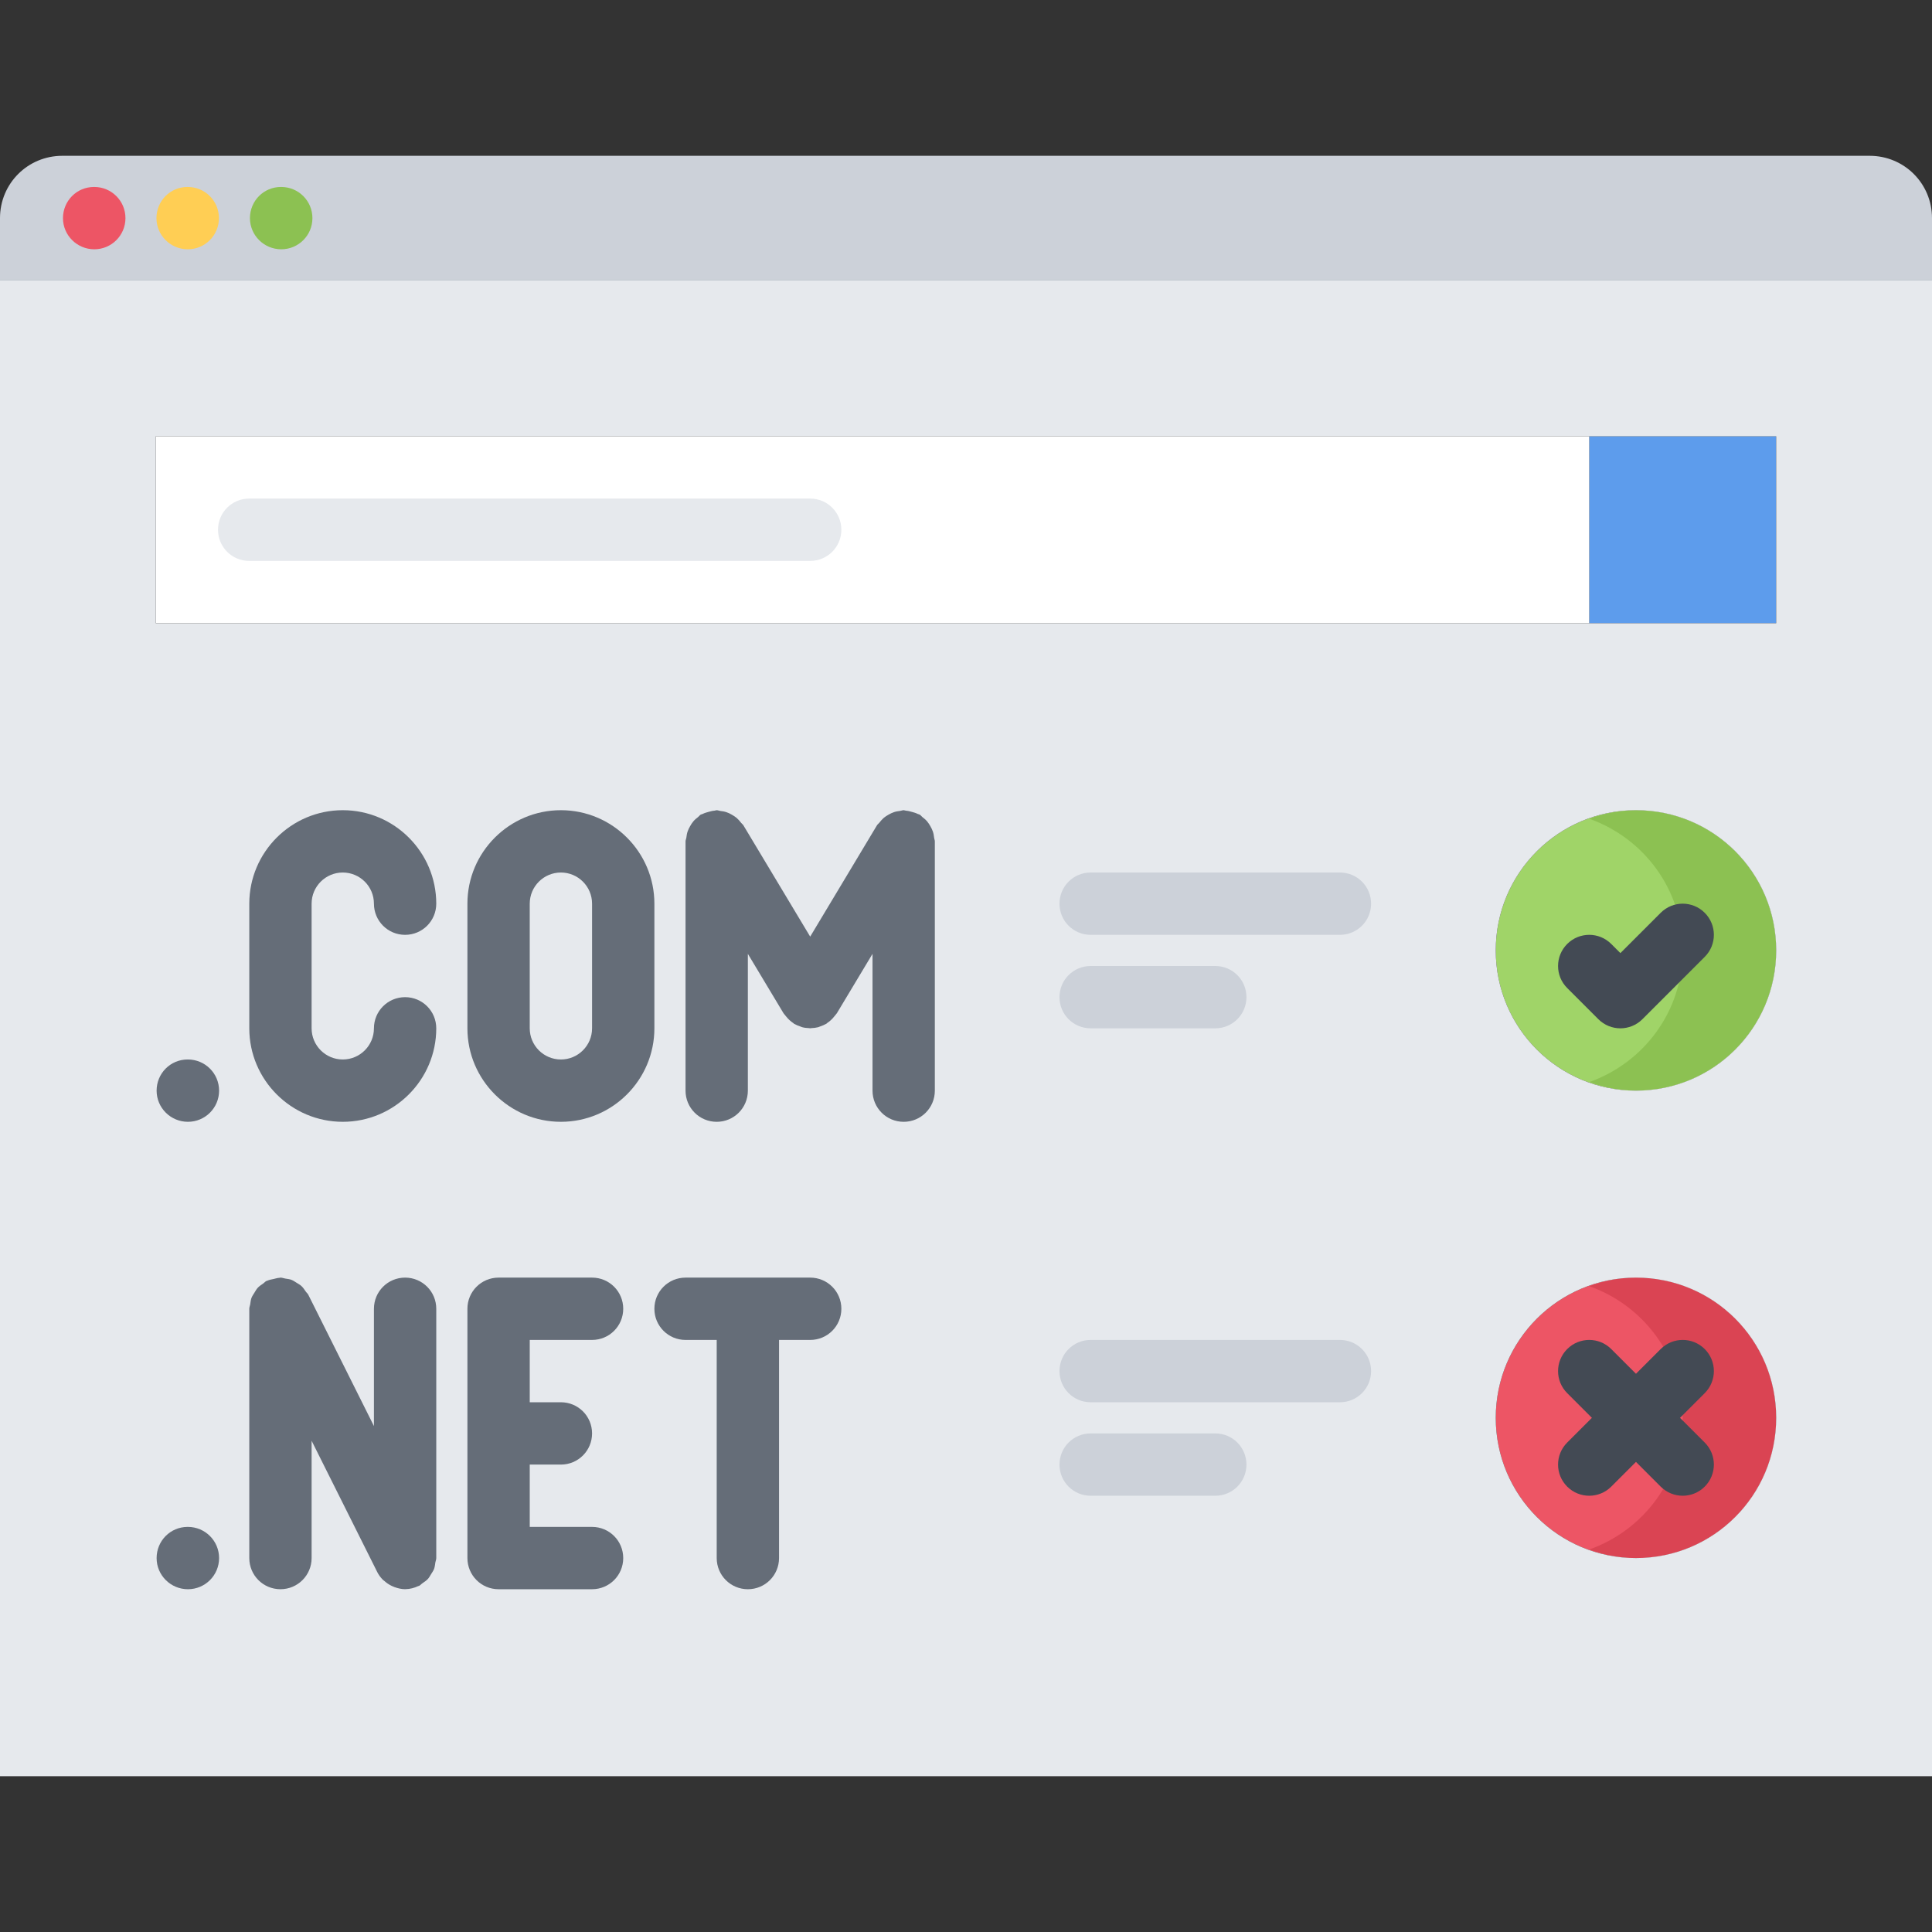
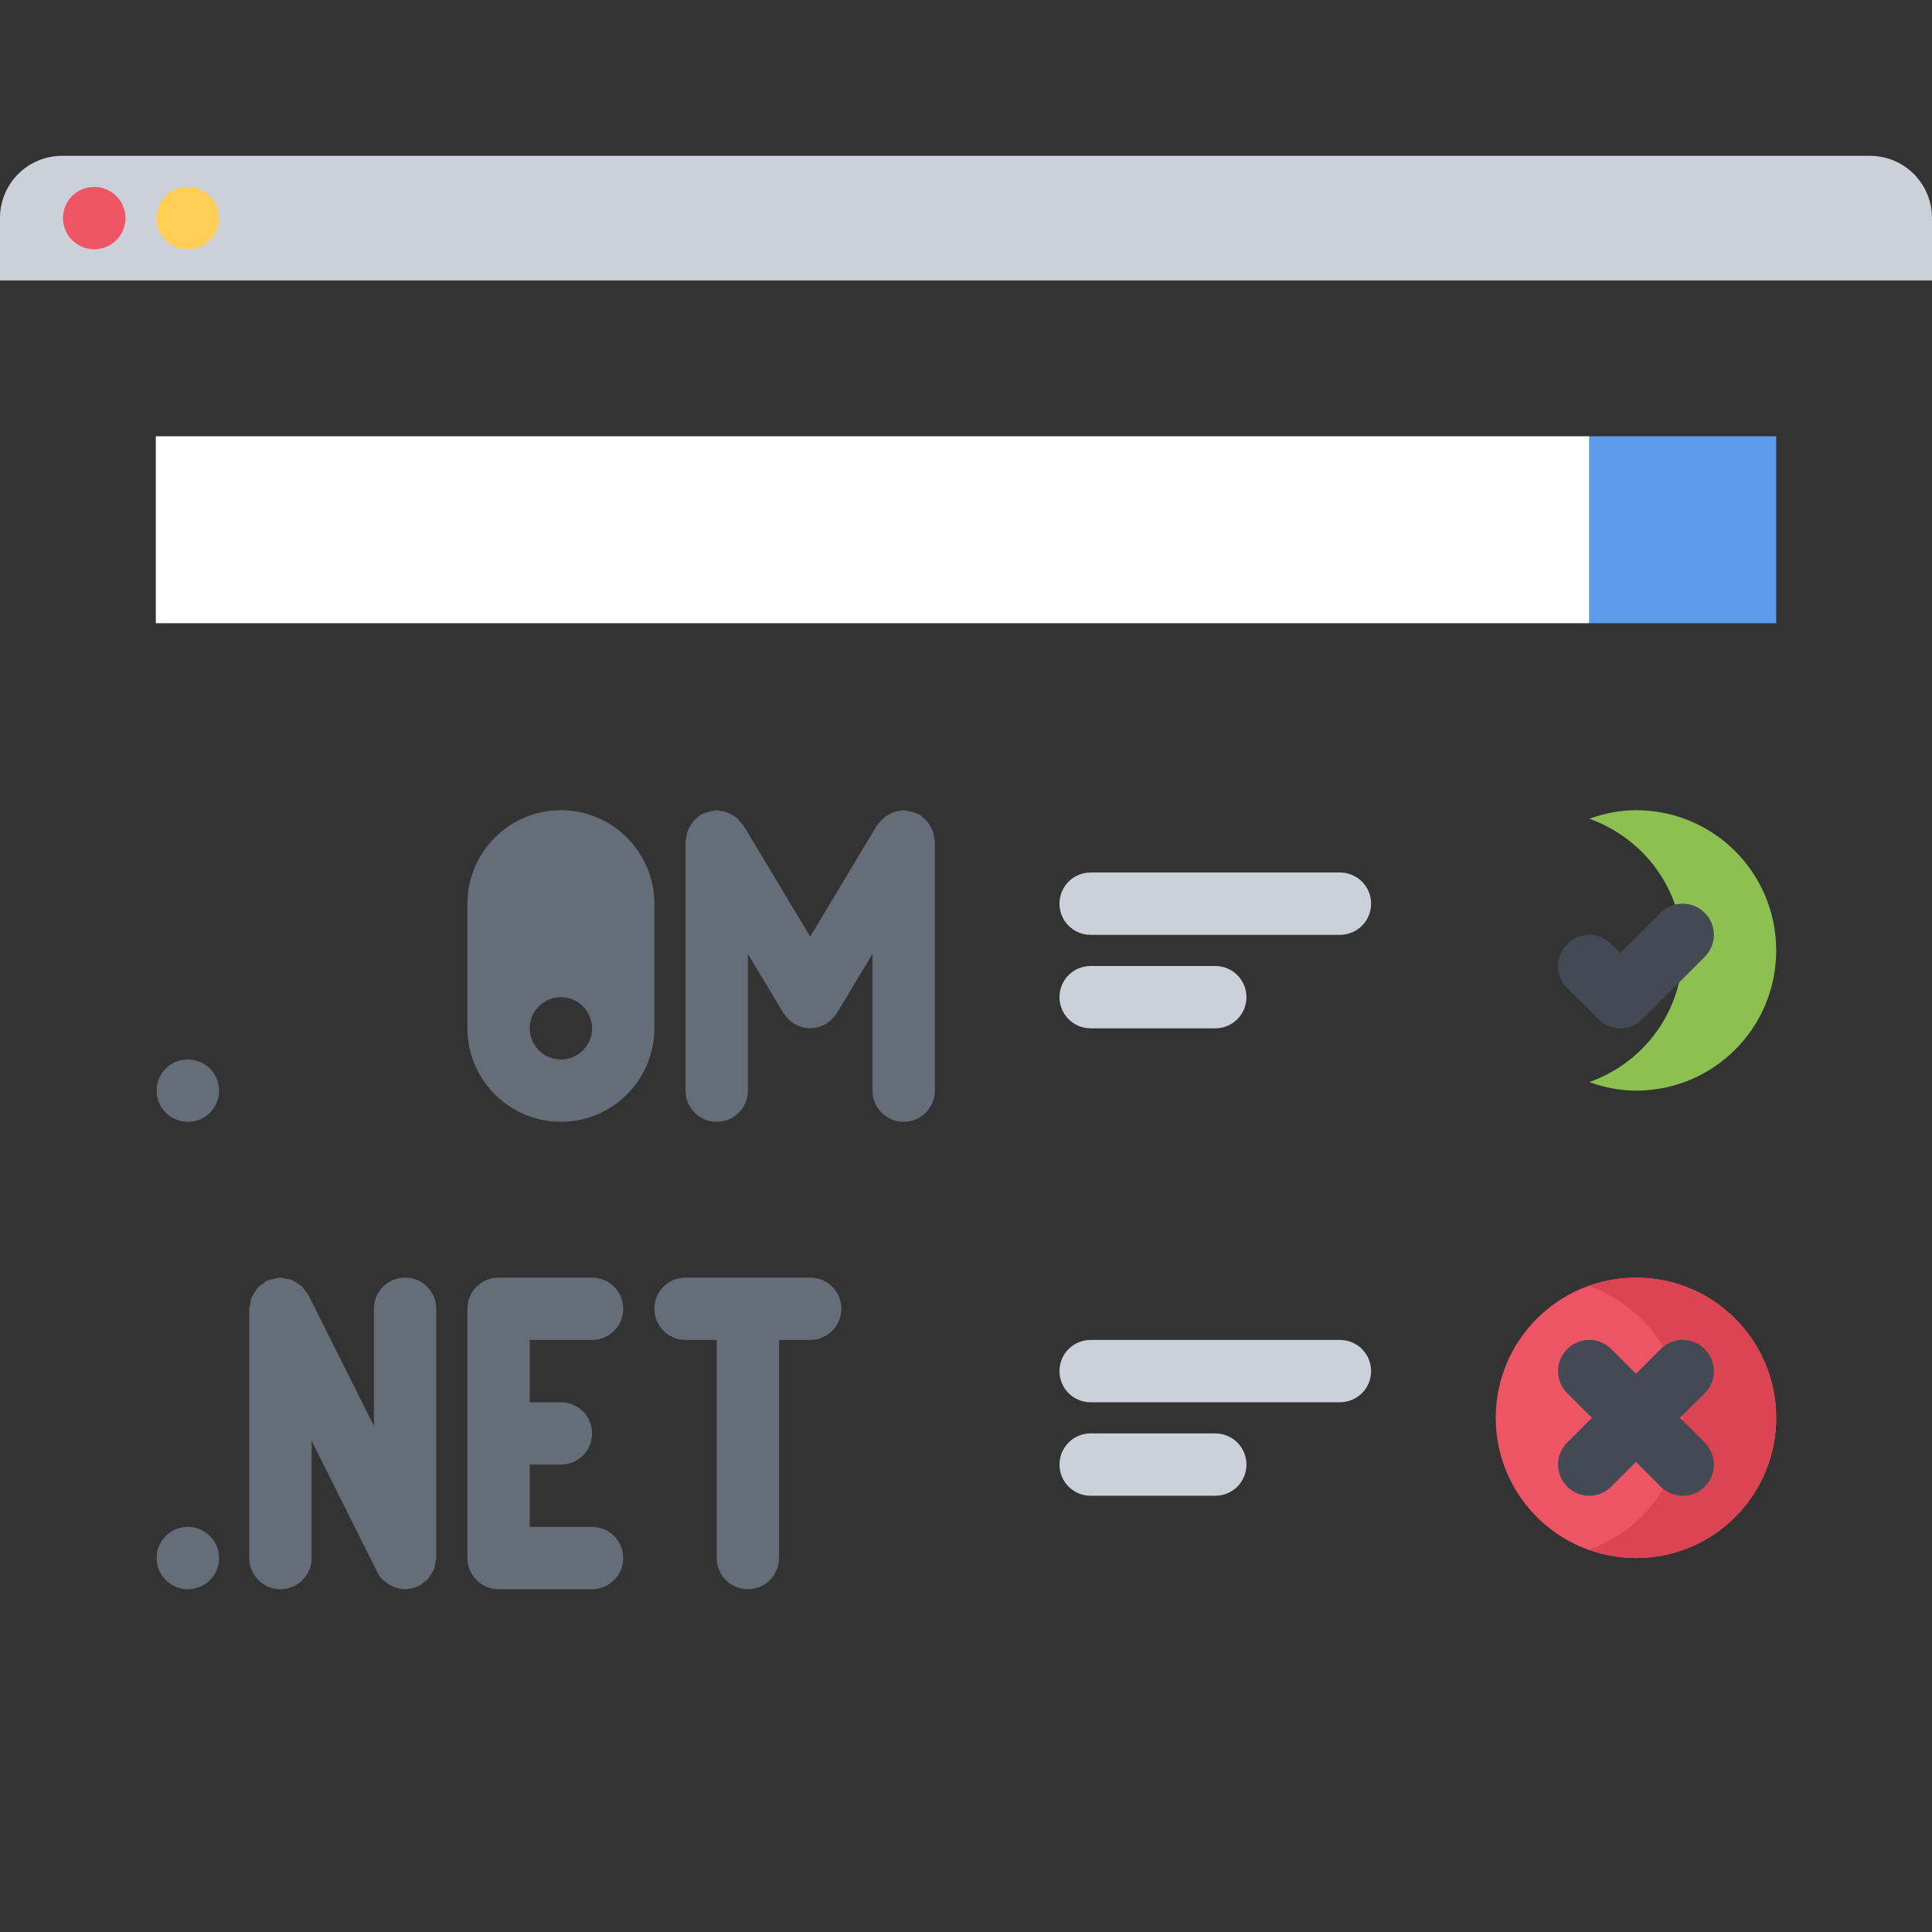
<svg xmlns="http://www.w3.org/2000/svg" height="496pt" viewBox="0 -40 496 496" width="496pt">
  <rect x="0" y="-40" width="496" height="496" fill="#333333" stroke="none" />
  <path d="m420 288c19.922 0 36 16.078 36 36s-16.078 36-36 36c-19.84 0-36-16.078-36-36s16.16-36 36-36zm0 0" fill="#ed5565" />
-   <path d="m420 168c19.922 0 36 16.078 36 36s-16.078 36-36 36c-19.84 0-36-16.078-36-36s16.16-36 36-36zm0 0" fill="#a0d468" />
  <path d="m420 168c-4.215 0-8.215.855-11.984 2.199 13.961 4.953 23.984 18.121 23.984 33.801s-10.023 28.848-23.984 33.801c3.77 1.344 7.77 2.199 11.984 2.199 19.922 0 36-16.078 36-36s-16.078-36-36-36zm0 0" fill="#8cc152" />
  <path d="m420 288c-4.215 0-8.215.855-11.984 2.199 13.961 4.953 23.984 18.121 23.984 33.801s-10.023 28.848-23.984 33.801c3.77 1.344 7.77 2.199 11.984 2.199 19.922 0 36-16.078 36-36s-16.078-36-36-36zm0 0" fill="#da4453" />
  <path d="m496 16v16h-496v-16c0-8.879 7.121-16 16-16h464c8.879 0 16 7.121 16 16zm0 0" fill="#ccd1d9" />
  <path d="m408 72h48v48h-48zm0 0" fill="#5d9cec" />
  <path d="m40 72h368v48h-368zm0 0" fill="#fff" />
-   <path d="m.16 32h-.16v384h496v-384zm419.84 328c-19.84 0-36-16.078-36-36s16.16-36 36-36c19.922 0 36 16.078 36 36s-16.078 36-36 36zm0-120c-19.84 0-36-16.078-36-36s16.16-36 36-36c19.922 0 36 16.078 36 36s-16.078 36-36 36zm36-120h-416v-48h416zm0 0" fill="#e6e9ed" />
  <g fill="#656d78">
    <path d="m48.238 232h-.078c-4.418 0-7.953 3.574-7.953 8s3.617 8 8.039 8c4.418 0 8-3.574 8-8s-3.59-8-8.008-8zm0 0" />
-     <path d="m88 184c4.414 0 8 3.586 8 8 0 4.426 3.574 8 8 8s8-3.574 8-8c0-13.23-10.77-24-24-24s-24 10.77-24 24v32c0 13.23 10.77 24 24 24s24-10.77 24-24c0-4.426-3.574-8-8-8s-8 3.574-8 8c0 4.414-3.586 8-8 8s-8-3.586-8-8v-32c0-4.414 3.586-8 8-8zm0 0" />
-     <path d="m168 192c0-13.23-10.77-24-24-24s-24 10.77-24 24v32c0 13.23 10.77 24 24 24s24-10.77 24-24zm-16 32c0 4.414-3.586 8-8 8s-8-3.586-8-8v-32c0-4.414 3.586-8 8-8s8 3.586 8 8zm0 0" />
+     <path d="m168 192c0-13.23-10.77-24-24-24s-24 10.77-24 24v32c0 13.23 10.77 24 24 24s24-10.77 24-24zm-16 32c0 4.414-3.586 8-8 8s-8-3.586-8-8c0-4.414 3.586-8 8-8s8 3.586 8 8zm0 0" />
    <path d="m239.496 173.488c-.168-.496-.383-.93-.641-1.375-.246-.441-.504-.84-.832-1.234-.359-.43-.777-.773-1.215-1.109-.242-.195-.41-.465-.68-.625-.168-.098-.344-.098-.504-.176-.488-.25-.992-.395-1.52-.535-.52-.145-1.016-.281-1.547-.312-.207-.023-.367-.121-.559-.121-.328 0-.609.152-.93.184-.535.062-1.062.145-1.574.32-.504.168-.938.391-1.391.648-.434.238-.832.504-1.227.824-.422.367-.773.785-1.117 1.223-.188.25-.457.41-.617.68l-17.145 28.578-17.145-28.57c-.168-.27-.43-.43-.617-.68-.344-.445-.695-.855-1.117-1.223-.395-.32-.793-.578-1.227-.824-.445-.258-.887-.488-1.391-.648-.512-.176-1.031-.254-1.574-.32-.32-.039-.602-.191-.93-.191-.191 0-.352.098-.535.113-.527.031-1.023.168-1.543.312-.531.148-1.043.285-1.523.535-.168.086-.344.086-.504.176-.27.168-.43.43-.68.625-.445.336-.855.68-1.215 1.109-.336.395-.586.801-.832 1.242-.246.438-.48.871-.641 1.367-.176.52-.254 1.047-.32 1.598-.055.32-.207.594-.207.922v64c0 4.426 3.574 8 8 8s8-3.574 8-8v-35.121l9.145 15.234c.078.133.191.223.281.352.125.184.27.352.422.52.527.664 1.145 1.23 1.832 1.68.082.055.121.145.199.184.043.023.082.031.121.047.434.25.887.426 1.359.586.199.07.395.176.594.23.566.152 1.152.211 1.742.234.098 0 .191.039.297.039h.016c.105 0 .191-.039.297-.039.582-.023 1.168-.09 1.742-.234.199-.055.395-.168.594-.23.465-.168.926-.336 1.359-.586.039-.016.078-.023.121-.047.086-.047.125-.137.199-.184.695-.449 1.305-1.016 1.832-1.68.152-.168.297-.336.422-.52.09-.129.203-.219.281-.352l9.145-15.234v35.121c0 4.426 3.574 8 8 8s8-3.574 8-8v-64c0-.328-.152-.602-.184-.91-.062-.562-.145-1.082-.32-1.602zm0 0" />
  </g>
  <path d="m410.344 221.656c1.559 1.559 3.609 2.344 5.656 2.344s4.098-.785 5.656-2.344l16-16c3.129-3.129 3.129-8.184 0-11.312s-8.184-3.129-11.312 0l-10.344 10.344-2.344-2.344c-3.129-3.129-8.184-3.129-11.312 0s-3.129 8.184 0 11.312zm0 0" fill="#434a54" />
  <path d="m344 184h-64c-4.426 0-8 3.574-8 8s3.574 8 8 8h64c4.426 0 8-3.574 8-8s-3.574-8-8-8zm0 0" fill="#ccd1d9" />
  <path d="m280 224h32c4.426 0 8-3.574 8-8s-3.574-8-8-8h-32c-4.426 0-8 3.574-8 8s3.574 8 8 8zm0 0" fill="#ccd1d9" />
  <path d="m48.238 352h-.078c-4.418 0-7.953 3.574-7.953 8s3.617 8 8.039 8c4.418 0 8-3.574 8-8s-3.59-8-8.008-8zm0 0" fill="#656d78" />
  <path d="m104 288c-4.426 0-8 3.574-8 8v30.113l-16.84-33.688c-.168-.355-.48-.57-.688-.883-.344-.496-.648-.984-1.09-1.383-.359-.336-.781-.543-1.191-.809-.465-.289-.879-.59-1.398-.793-.504-.184-1.039-.23-1.586-.32-.406-.062-.773-.238-1.207-.238-.098 0-.168.047-.258.055-.504.016-.988.184-1.504.297-.535.129-1.086.191-1.582.434-.082.031-.16.023-.23.062-.363.176-.586.488-.906.703-.48.336-.961.633-1.352 1.066-.352.375-.574.824-.848 1.254-.266.441-.559.832-.754 1.32-.199.543-.246 1.121-.336 1.695-.062.379-.23.715-.23 1.113v64c0 4.426 3.574 8 8 8s8-3.574 8-8v-30.113l16.84 33.688c.375.762.871 1.41 1.434 1.984.117.121.262.195.391.312.566.512 1.191.938 1.871 1.266.234.109.465.207.711.305.875.32 1.793.543 2.738.551h.016.008c.016 0 .031-.008.047-.008 1.184-.008 2.289-.312 3.305-.785.074-.039.152-.023.215-.055.363-.176.586-.488.906-.703.48-.336.961-.633 1.352-1.066.352-.375.574-.824.848-1.254.266-.441.559-.832.754-1.328.199-.535.246-1.113.336-1.688.062-.371.23-.707.23-1.105v-64c0-4.426-3.574-8-8-8zm0 0" fill="#656d78" />
  <path d="m344 304h-64c-4.426 0-8 3.574-8 8s3.574 8 8 8h64c4.426 0 8-3.574 8-8s-3.574-8-8-8zm0 0" fill="#ccd1d9" />
  <path d="m312 328h-32c-4.426 0-8 3.574-8 8s3.574 8 8 8h32c4.426 0 8-3.574 8-8s-3.574-8-8-8zm0 0" fill="#ccd1d9" />
  <path d="m152 304c4.426 0 8-3.574 8-8s-3.574-8-8-8h-24c-4.426 0-8 3.574-8 8v64c0 4.426 3.574 8 8 8h24c4.426 0 8-3.574 8-8s-3.574-8-8-8h-16v-16h8c4.426 0 8-3.574 8-8s-3.574-8-8-8h-8v-16zm0 0" fill="#656d78" />
  <path d="m208 288h-32c-4.426 0-8 3.574-8 8s3.574 8 8 8h8v56c0 4.426 3.574 8 8 8s8-3.574 8-8v-56h8c4.426 0 8-3.574 8-8s-3.574-8-8-8zm0 0" fill="#656d78" />
  <path d="m437.656 306.344c-3.129-3.129-8.184-3.129-11.312 0l-6.344 6.344-6.344-6.344c-3.129-3.129-8.184-3.129-11.312 0s-3.129 8.184 0 11.312l6.344 6.344-6.344 6.344c-3.129 3.129-3.129 8.184 0 11.312 1.559 1.559 3.609 2.344 5.656 2.344s4.098-.785 5.656-2.344l6.344-6.344 6.344 6.344c1.559 1.559 3.609 2.344 5.656 2.344s4.098-.785 5.656-2.344c3.129-3.129 3.129-8.184 0-11.312l-6.344-6.344 6.344-6.344c3.129-3.129 3.129-8.184 0-11.312zm0 0" fill="#434a54" />
-   <path d="m63.969 104h144.031c4.426 0 8-3.574 8-8s-3.574-8-8-8h-144.031c-4.426 0-8 3.574-8 8s3.574 8 8 8zm0 0" fill="#e6e9ed" />
  <path d="m24.207 24c-4.414 0-8.039-3.574-8.039-8s3.535-8 7.953-8h.086c4.418 0 8 3.574 8 8s-3.582 8-8 8zm0 0" fill="#ed5565" />
  <path d="m48.207 24c-4.414 0-8.039-3.574-8.039-8s3.535-8 7.953-8h.086c4.418 0 8 3.574 8 8s-3.582 8-8 8zm0 0" fill="#ffce54" />
-   <path d="m72.207 24c-4.414 0-8.039-3.574-8.039-8s3.535-8 7.953-8h.086c4.418 0 8 3.574 8 8s-3.582 8-8 8zm0 0" fill="#8cc152" />
</svg>